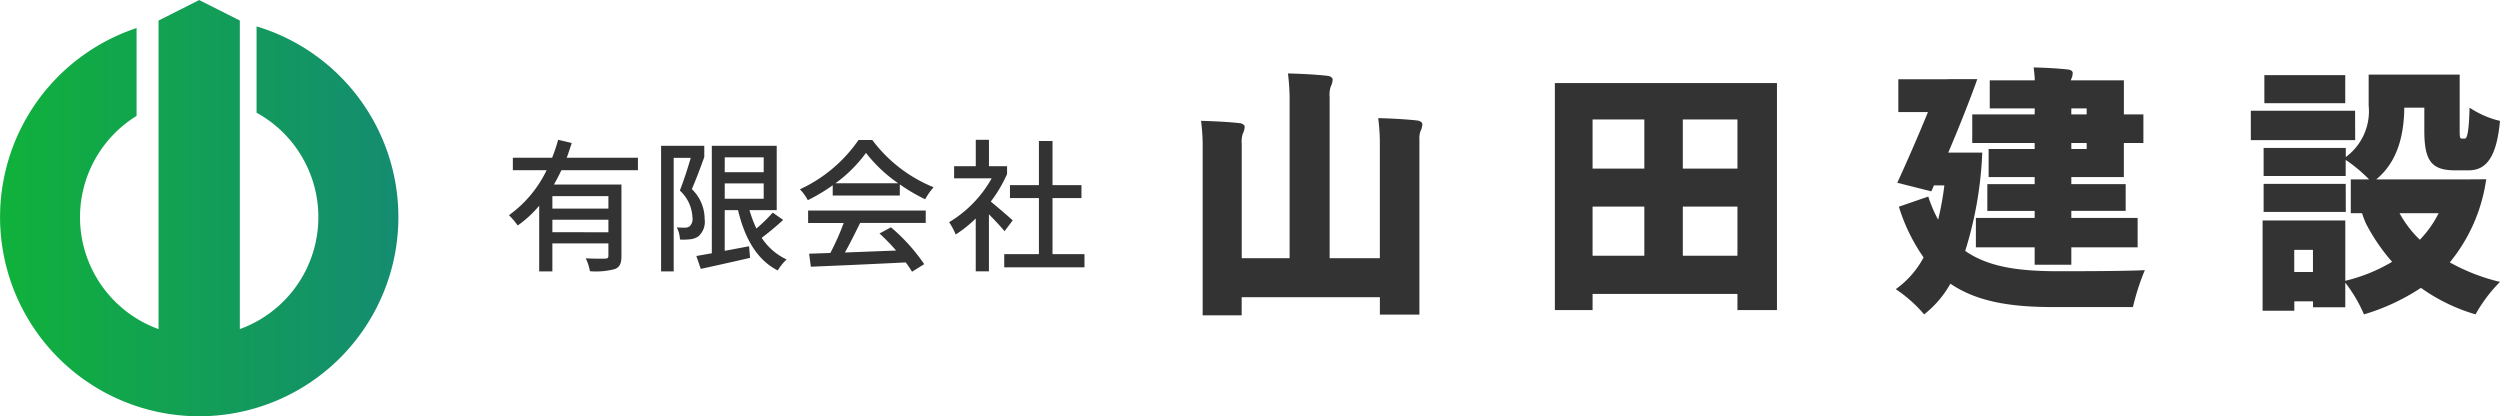
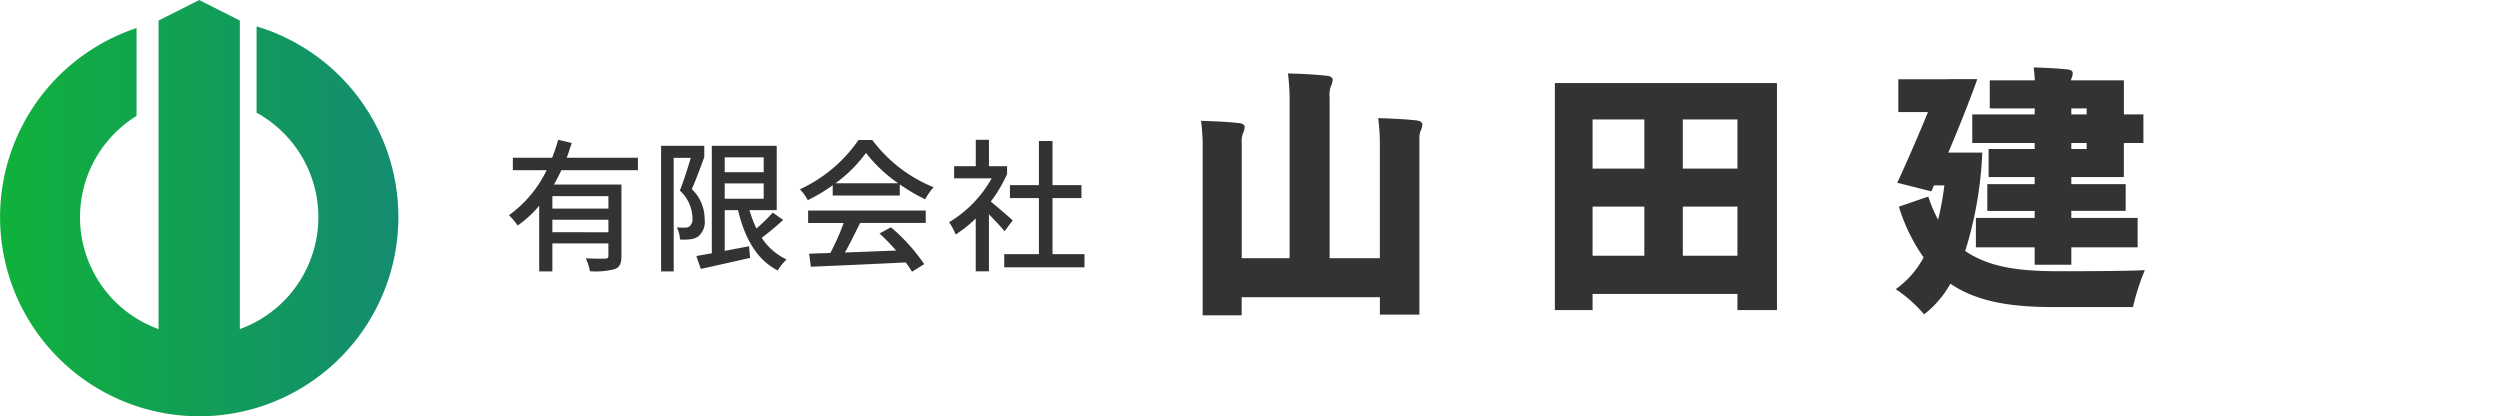
<svg xmlns="http://www.w3.org/2000/svg" width="253.932" height="42.285" viewBox="0 0 253.932 42.285">
  <defs>
    <linearGradient id="linear-gradient" y1="0.5" x2="1" y2="0.5" gradientUnits="objectBoundingBox">
      <stop offset="0" stop-color="#10b13b" />
      <stop offset="1" stop-color="#148c71" />
      <stop offset="1" stop-color="#158181" />
    </linearGradient>
  </defs>
  <g id="グループ_50" data-name="グループ 50" transform="translate(-234 -23.715)">
    <g id="グループ_35" data-name="グループ 35" transform="translate(356.002 30.564)">
      <path id="パス_1" data-name="パス 1" d="M498.045,274.25v23.061H494.03v-1.637H479.317v1.637h-3.831V274.25Zm-18.729,3.7v4.993h5.257v-4.993Zm0,13.842h5.257V286.8h-5.257Zm14.714-13.842h-5.547v4.993h5.547Zm0,13.842V286.8h-5.547v4.993Z" transform="translate(-439.556 -272.665)" fill="#333" />
      <path id="パス_2" data-name="パス 2" d="M431.316,277.6c0-.172-.208-.345-.517-.38-1.208-.137-2.691-.207-3.968-.242a21.41,21.41,0,0,1,.166,2.276v11.95h-5.1V274.85a2.771,2.771,0,0,1,.1-1.048,1.943,1.943,0,0,0,.21-.735c0-.175-.21-.35-.524-.384-1.224-.14-2.728-.21-4.022-.245a21.654,21.654,0,0,1,.169,2.317v16.453h-4.861V279.592a2.6,2.6,0,0,1,.1-1.01,1.9,1.9,0,0,0,.2-.717c0-.17-.2-.341-.511-.375-1.194-.136-2.66-.2-3.922-.239a21.02,21.02,0,0,1,.164,2.248h0v17.511h3.963V295.17H427v1.762h4.015v-17.78h0a2.2,2.2,0,0,1,.1-.823A1.913,1.913,0,0,0,431.316,277.6Z" transform="translate(-408.844 -271.829)" fill="#333" />
      <g id="グループ_1" data-name="グループ 1" transform="translate(70.557)" style="isolation: isolate">
        <path id="パス_3" data-name="パス 3" d="M555.93,293.028c-3.593-.027-6.736-.37-9.167-2.061a38.475,38.475,0,0,0,1.71-9.5h0l0-.058,0-.029h0l.026-.4h-2.37l-.535,0h-.554c.987-2.312,1.948-4.725,2.709-6.79h0l.008-.02.031-.084h0l.2-.568h-2.815l-.555.013h-4.649v3.328h3.011c-.925,2.272-2.087,4.94-3.117,7.185l3.461.872.264-.608h1.057a29.532,29.532,0,0,1-.634,3.487,13.932,13.932,0,0,1-1-2.351l-2.985,1.03a18.352,18.352,0,0,0,2.509,5.152,9.314,9.314,0,0,1-2.826,3.223,14.029,14.029,0,0,1,2.88,2.562,10.339,10.339,0,0,0,2.668-3.117c2.8,1.9,6.313,2.377,10.566,2.377H563.8a23.678,23.678,0,0,1,1.207-3.751C562.763,293.028,557.805,293.028,555.93,293.028Z" transform="translate(-539.71 -272.328)" fill="#333" />
        <path id="パス_4" data-name="パス 4" d="M560.455,276.081h-6.34v2.906h6.34v.608h-4.676v2.853h4.676v.714h-4.808v2.721h4.808v.713h-5.97v2.985h5.97v1.769h3.724V289.58h6.736v-2.985h-6.736v-.713H569.7v-2.721h-5.521v-.714h5.336v-3.46H571.5v-2.906h-1.981V272.62h-5.387c.007-.025.015-.052.023-.079l.031-.088h0a1.534,1.534,0,0,0,.135-.594c0-.153-.183-.305-.458-.336-1.068-.122-2.38-.183-3.509-.214.063.522.09.82.109,1.143h0l0,.167h-4.57v2.853h4.57Zm3.724-.608h1.559v.608h-1.559Zm0,3.513h1.559v.608h-1.559Z" transform="translate(-546.348 -271.31)" fill="#333" />
      </g>
-       <path id="パス_5" data-name="パス 5" d="M616.191,275.569h-8.216v-2.853h8.216Zm1,.766H606.6v2.985H617.2Zm-.951,7.423H607.9v2.853h8.347Zm14.113.46h0a16.98,16.98,0,0,1-3.543,7.518,19.908,19.908,0,0,0,5.1,1.981,15.024,15.024,0,0,0-2.483,3.3,18.356,18.356,0,0,1-5.547-2.694,21.574,21.574,0,0,1-5.785,2.694,14.97,14.97,0,0,0-1.9-3.223v2.5h-3.276v-.6h-1.9v.951h-3.223v-9.167h8.4v6.129a17.085,17.085,0,0,0,4.755-1.929A19.3,19.3,0,0,1,618.3,287.8a9.329,9.329,0,0,1-.4-1.057h-.262v0h-.884v-3.437h1.859a15.233,15.233,0,0,0-2.377-1.981v1.638H607.9v-2.853h8.347v.925l0,0a5.781,5.781,0,0,0,2.323-5.229v-3.143h9.245v5.626c0,.793.026.872.238.872h.291c.264,0,.422-.977.474-3.143a9.4,9.4,0,0,0,3.092,1.347c-.317,3.408-1.242,5.02-3.17,5.02h-1.4c-2.4,0-3.117-.977-3.117-4.042v-2.325h-2.034c-.026,2.457-.529,5.389-2.853,7.291h8.136l.66,0,2.387-.017Zm-17.442,6.249h-1.9v2.245h1.9Zm12.759-3.725h-3.962a11.081,11.081,0,0,0,2.06,2.695A10.786,10.786,0,0,0,625.675,286.742Z" transform="translate(-499.98 -271.934)" fill="#333" />
    </g>
    <g id="グループ_34" data-name="グループ 34" transform="translate(285.698 37.917)" style="isolation: isolate">
      <path id="パス_6" data-name="パス 6" d="M280.063,286.555c-.233.495-.495.99-.757,1.456h6.855v7.247c0,.728-.146,1.135-.67,1.339a7.484,7.484,0,0,1-2.532.219,5.067,5.067,0,0,0-.423-1.31c.859.044,1.732.044,1.98.03s.32-.073.32-.291v-1.252h-5.691v2.838h-1.339v-6.666a11.418,11.418,0,0,1-2.183,2.008,7.561,7.561,0,0,0-.887-1.048,12.069,12.069,0,0,0,3.827-4.57H275.13v-1.265h3.988a15.756,15.756,0,0,0,.611-1.819l1.382.32c-.16.494-.32,1-.509,1.5h7.233v1.265Zm4.774,2.634h-5.691v1.266h5.691Zm0,3.668V291.59h-5.691v1.266Z" transform="translate(-274.737 -283.47)" fill="#333" />
      <path id="パス_7" data-name="パス 7" d="M332.88,288.1a17.83,17.83,0,0,1-2.532,1.513,4.926,4.926,0,0,0-.8-1.106A14.718,14.718,0,0,0,335.5,283.5h1.4a14.631,14.631,0,0,0,6.229,4.8,6.57,6.57,0,0,0-.859,1.222,18.287,18.287,0,0,1-2.576-1.513v1.135H332.88Zm-2.5,2.561h11.948v1.266h-6.666c-.48.975-1.019,2.067-1.543,3,1.615-.059,3.42-.132,5.2-.2a21.129,21.129,0,0,0-1.688-1.732l1.164-.626a18.525,18.525,0,0,1,3.376,3.74l-1.237.772a10.018,10.018,0,0,0-.64-.946c-3.464.175-7.161.335-9.635.436l-.175-1.324,2.154-.072a24.69,24.69,0,0,0,1.353-3.042h-3.609Zm9.154-2.765a14.571,14.571,0,0,1-3.275-3.085,14.124,14.124,0,0,1-3.1,3.085Z" transform="translate(-299.996 -283.482)" fill="#333" />
      <path id="パス_8" data-name="パス 8" d="M313.608,293.947c.7-.524,1.5-1.194,2.183-1.819l-1.063-.742A15.946,15.946,0,0,1,313.069,293a12.226,12.226,0,0,1-.7-1.863h2.765V284.6h-6.593v10.915c-.582.1-1.12.2-1.572.277l.451,1.31c1.4-.306,3.246-.713,5.006-1.121l-.1-1.179-2.474.465v-4.133h1.353c.67,2.824,1.892,5.036,4.031,6.127a5.54,5.54,0,0,1,.9-1.12A6.057,6.057,0,0,1,313.608,293.947Zm-3.755-8.179h3.958v1.514h-3.958Zm0,4.206v-1.557h3.958v1.557ZM306.512,289a4.206,4.206,0,0,1,1.3,3.042,1.967,1.967,0,0,1-.641,1.76,1.82,1.82,0,0,1-.815.291,6.17,6.17,0,0,1-1.048.029,3.059,3.059,0,0,0-.32-1.237c.32.029.6.029.815.029a.844.844,0,0,0,.48-.132,1.014,1.014,0,0,0,.291-.9,3.9,3.9,0,0,0-1.28-2.737c.392-.989.815-2.314,1.106-3.318h-1.731v11.527h-1.281V284.6h4.388v1.142C307.384,286.84,306.924,288.054,306.512,289Z" transform="translate(-287.938 -283.992)" fill="#333" />
      <path id="パス_9" data-name="パス 9" d="M371.4,295.083v1.339h-8.15v-1.339h3.522v-5.7h-2.94v-1.31h2.94v-4.482h1.382v4.482h2.94v1.31h-2.94v5.7Zm-7.862-8.136v-.8h-.624l-.216,0h-1V283.47h-1.339v2.677h-2.2v1.237h3.813a11.993,11.993,0,0,1-4.322,4.453,6.388,6.388,0,0,1,.669,1.252,12.845,12.845,0,0,0,2.037-1.63v5.371h1.339v-5.792c.6.6,1.251,1.3,1.586,1.717l.829-1.105c-.335-.306-1.543-1.354-2.227-1.906A13.791,13.791,0,0,0,363.536,286.948Z" transform="translate(-312.945 -283.47)" fill="#333" />
    </g>
    <path id="パス_3013" data-name="パス 3013" d="M214.122,266.829V275.6a12.095,12.095,0,0,1-1.7,21.976v-31.34l-4.128-2.081-4.128,2.081v31.34a12.084,12.084,0,0,1-2.232-21.652V267a20.229,20.229,0,1,0,12.189-.17Z" transform="translate(45.938 -240.435)" fill="url(#linear-gradient)" />
  </g>
</svg>